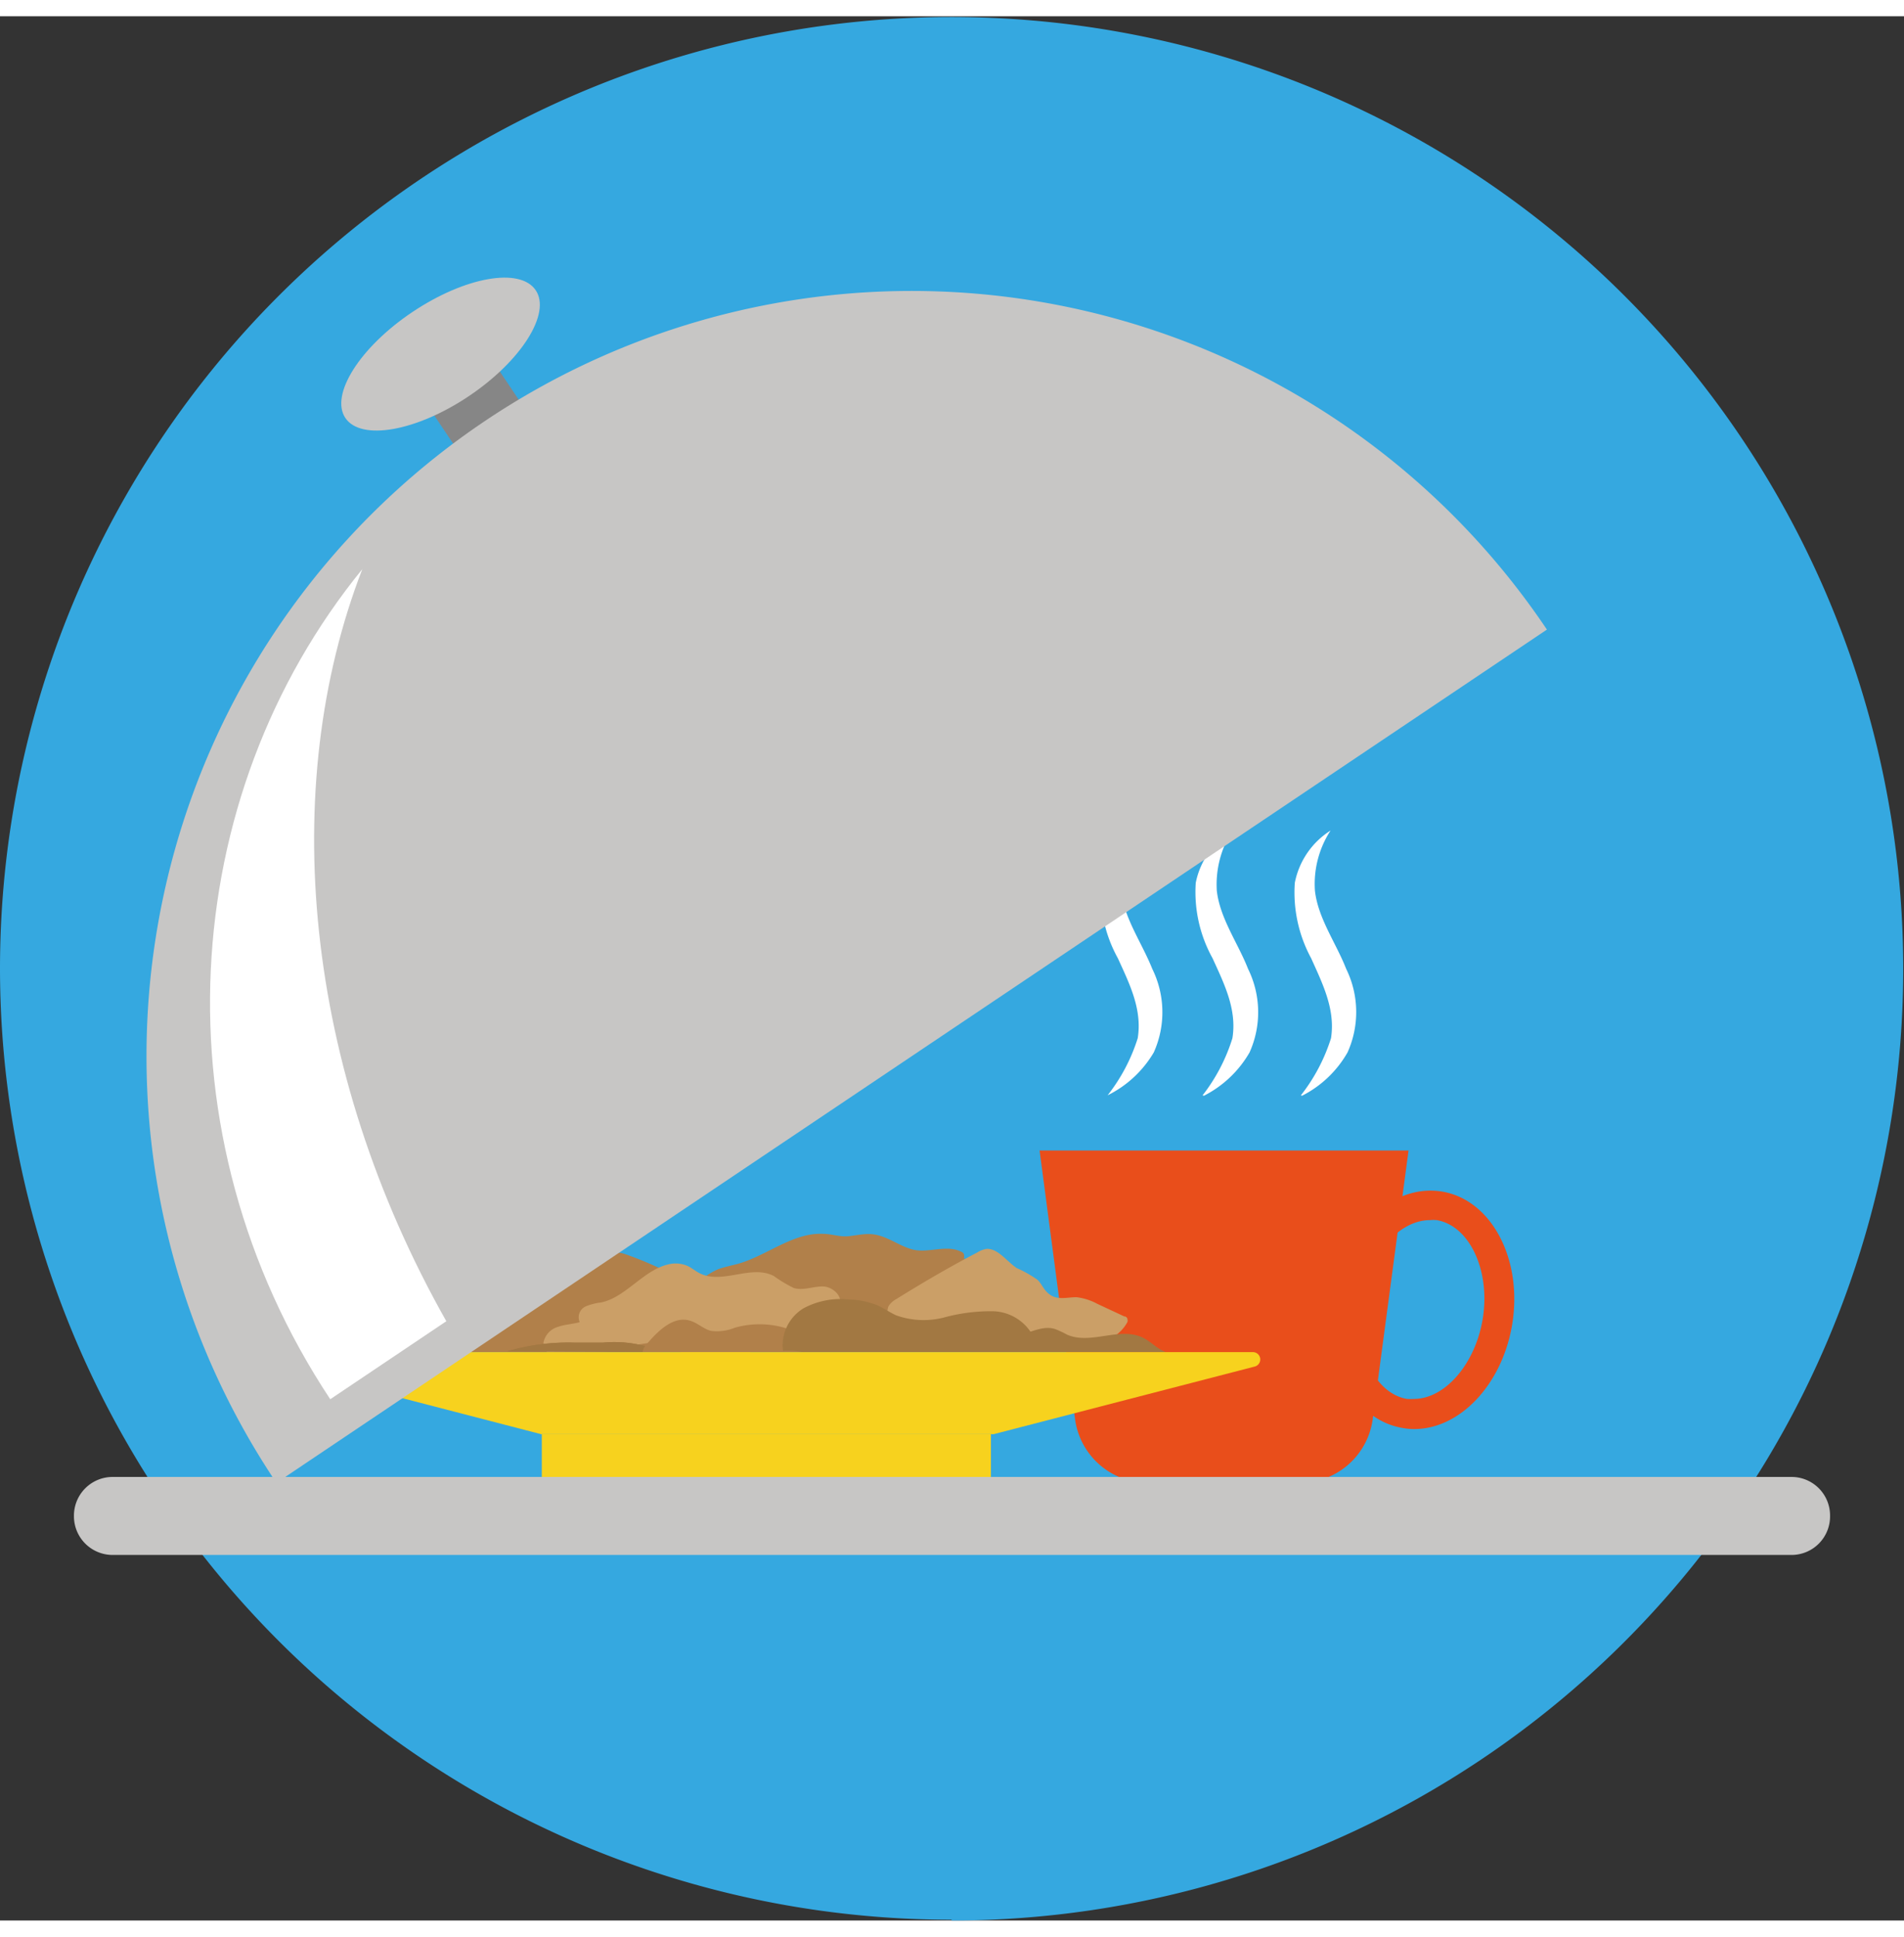
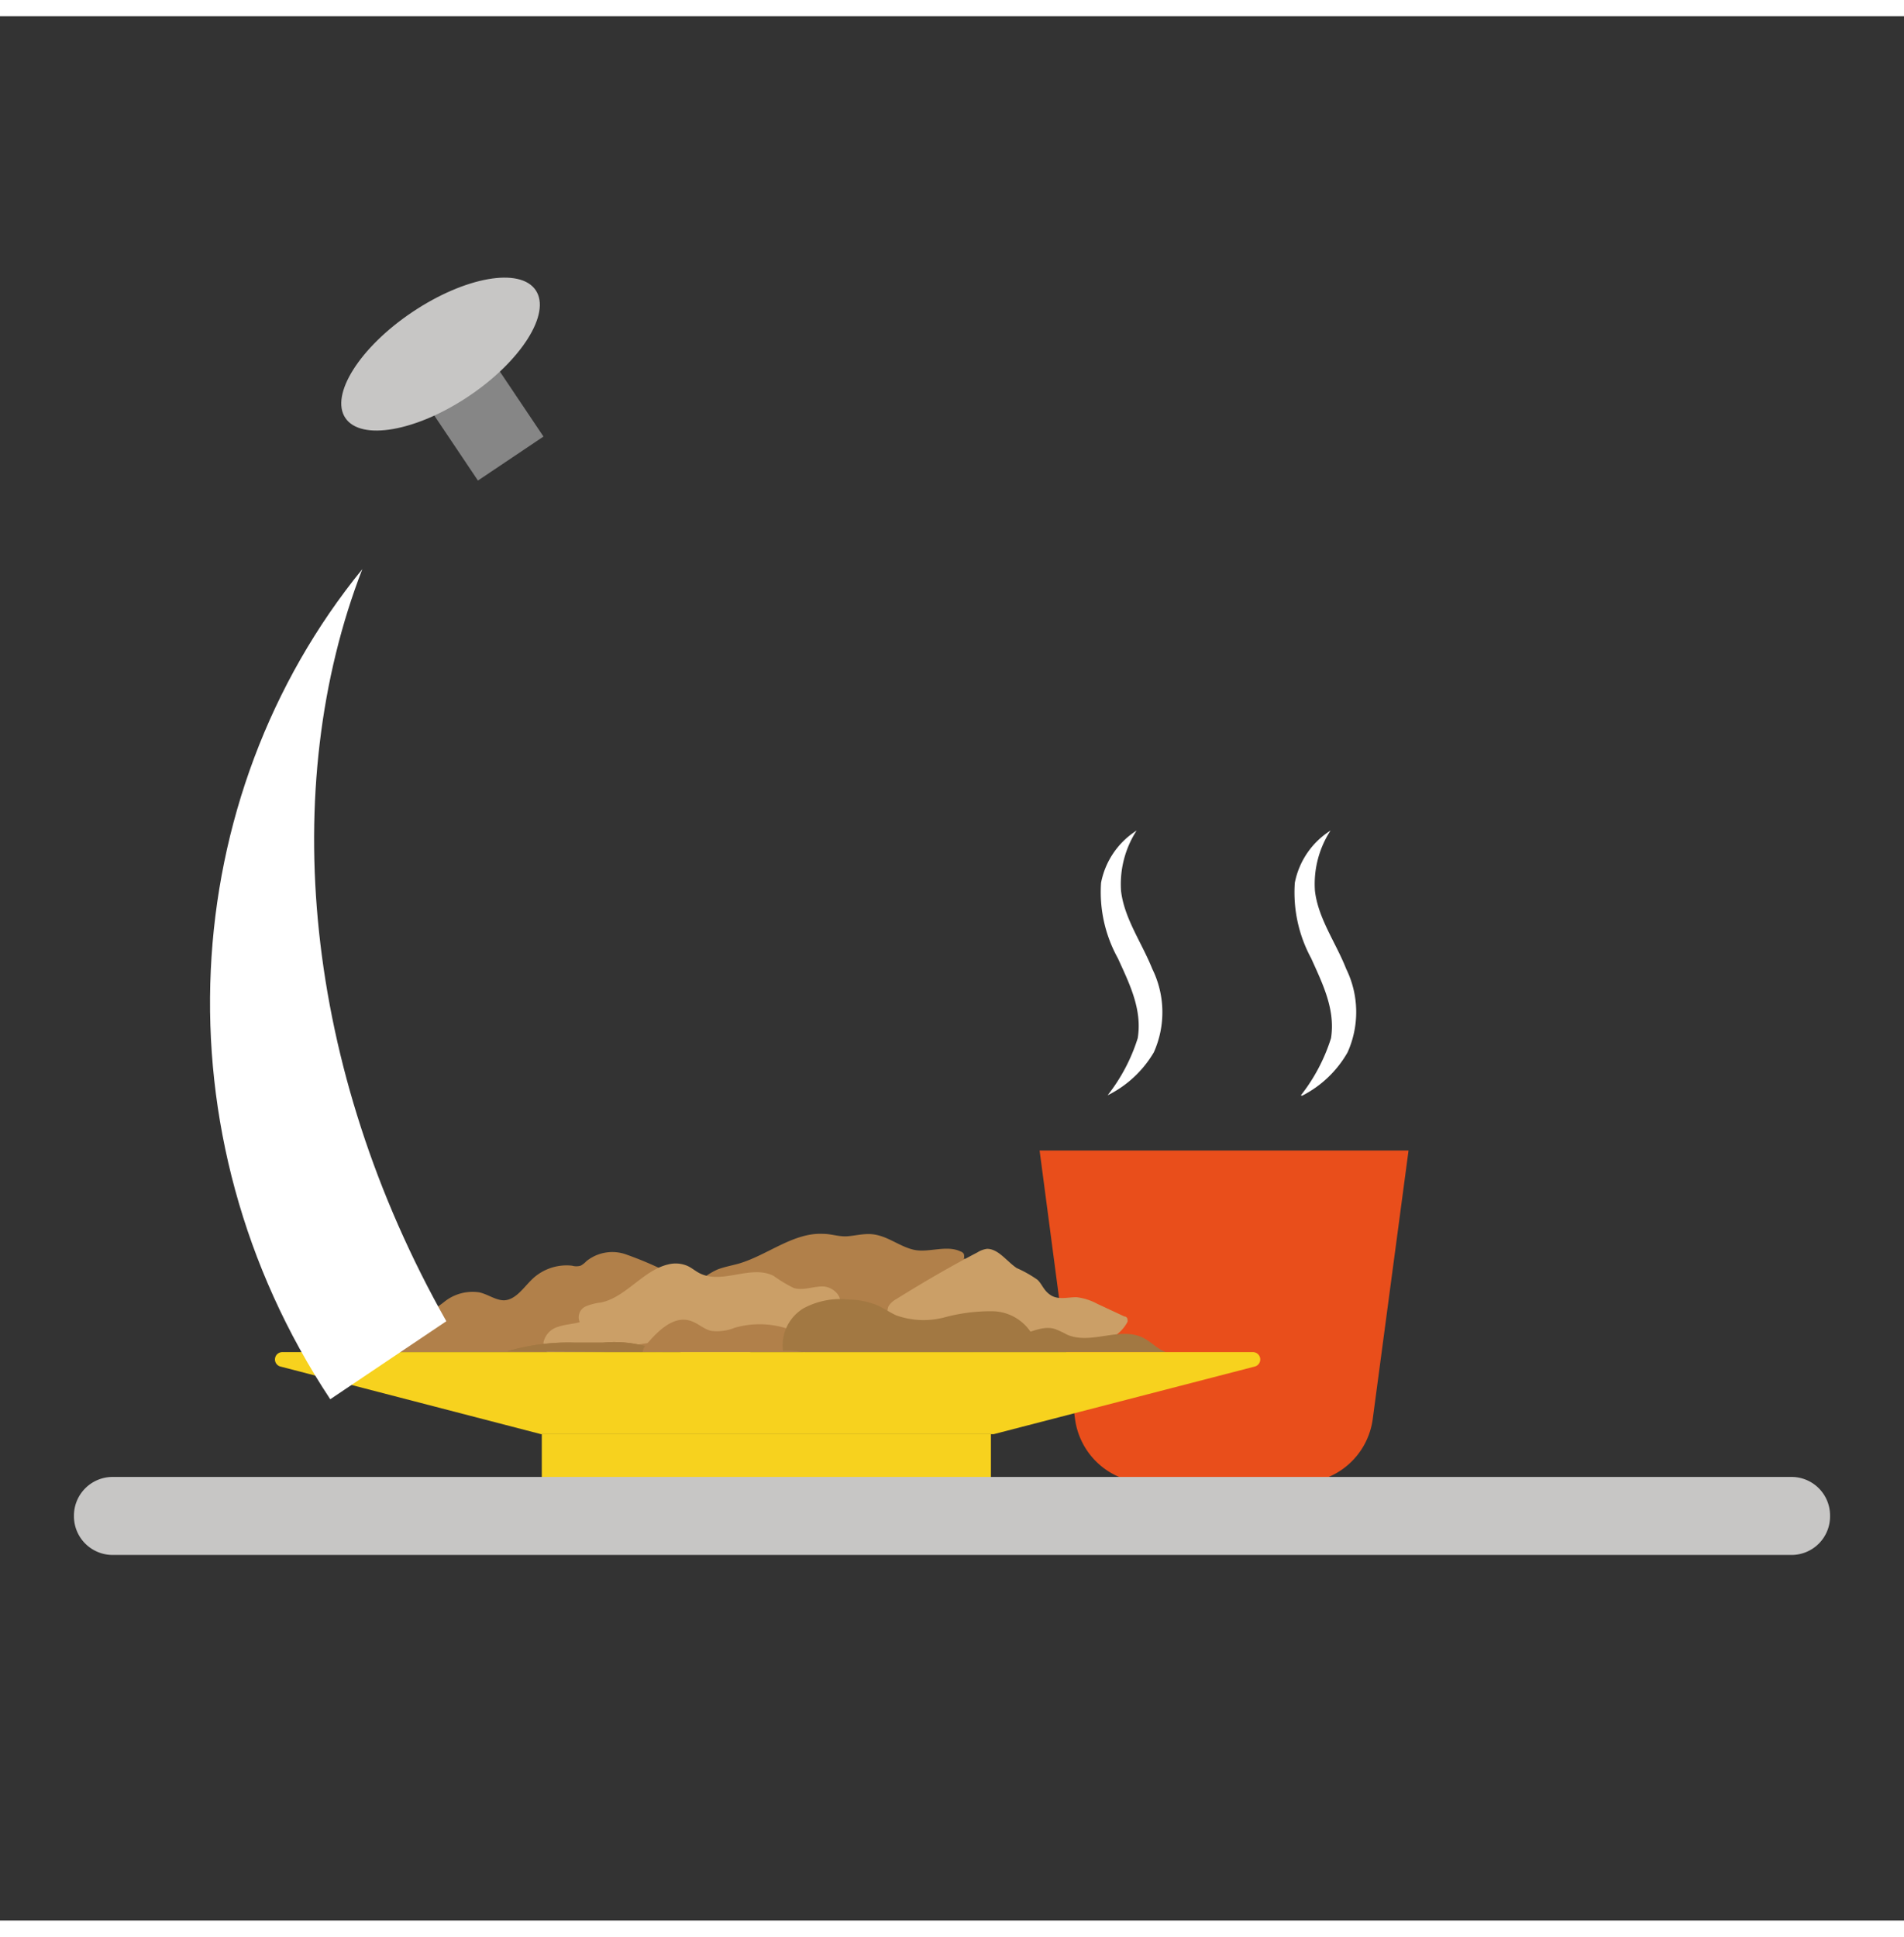
<svg xmlns="http://www.w3.org/2000/svg" viewBox="0 0 122.05 122.05" width="120">
  <rect x="0" y="0" width="122.05" height="122.05" fill="#333333" stroke="none" />
  <defs>
    <style>.cls-1{fill:#35a8e0;}.cls-2{fill:#e94e1b;}.cls-3{fill:#b1804a;}.cls-4{fill:#cb9f67;}.cls-5{fill:#a27842;}.cls-6{fill:#f7d21e;}.cls-7{fill:#fff;}.cls-8{fill:#868686;}.cls-9{fill:#c7c6c5;}</style>
  </defs>
  <title>Fichier 4</title>
  <g id="Calque_2" data-name="Calque 2">
    <g id="ILLUS">
-       <path class="cls-1" d="M61,122.05A61,61,0,1,0,0,61a61,61,0,0,0,61,61" />
      <path class="cls-2" d="M83.34,94H73.59a4.72,4.72,0,0,1-4.68-4.1L66.64,72.7H90.29L88,89.87A4.72,4.72,0,0,1,83.34,94" />
-       <path class="cls-2" d="M91.66,77.16c-2,0-3.93,2.24-4.41,5.1-.52,3.09.83,6,2.94,6.36a3.13,3.13,0,0,0,.44,0c2,0,3.93-2.24,4.41-5.1.52-3.1-.83-6-2.94-6.36a2.12,2.12,0,0,0-.44,0m-1,13.39a3.91,3.91,0,0,1-.76-.07c-3.17-.53-5.19-4.36-4.48-8.54.63-3.8,3.33-6.67,6.27-6.67a4.74,4.74,0,0,1,.75.06c3.18.53,5.19,4.36,4.49,8.54-.64,3.81-3.33,6.68-6.27,6.68" />
      <path class="cls-3" d="M61.87,79.61l-.27,1.56a1.09,1.09,0,0,1-.23.61A.77.77,0,0,1,61,82a13.85,13.85,0,0,1-2.87.77,5.28,5.28,0,0,0-1.37.33,7.31,7.31,0,0,1-1.19.59c-1.08.26-2-.88-3-1.25a3.49,3.49,0,0,0-3,.57c-.36.23-.7.49-1.05.72a8.62,8.62,0,0,1-4.09,1.42.94.94,0,0,1-.84-.25,1.15,1.15,0,0,1-.15-.67A4.34,4.34,0,0,1,46,80.32c.45-.17.92-.25,1.38-.38,1.84-.55,3.49-2,5.39-1.9.47,0,.93.16,1.4.16s1.13-.19,1.7-.14c1,.08,1.77.79,2.71,1s2.09-.33,3,.11a.37.37,0,0,1,.2.15.56.56,0,0,1,0,.34" />
      <path class="cls-4" d="M72.13,83.36l-1.8-.84A3.67,3.67,0,0,0,69,82.1c-.55,0-1.15.18-1.63-.12s-.55-.7-.87-1a7.86,7.86,0,0,0-1.33-.75C64.52,79.79,64,79,63.27,79a1.56,1.56,0,0,0-.62.23c-1.78.93-3.51,1.94-5.21,3a1.27,1.27,0,0,0-.49.46A1.06,1.06,0,0,0,57.47,84a3,3,0,0,0,2.37,0,3.92,3.92,0,0,1,2.38-.22c.5.18.91.57,1.4.78a4.92,4.92,0,0,0,2.29.2,17.62,17.62,0,0,1,3.25.15,5.39,5.39,0,0,0,1.2.08,2.5,2.5,0,0,0,1.91-1.3.29.29,0,0,0,0-.18c0-.11-.11-.16-.19-.2" />
      <path class="cls-3" d="M23.82,85.62H41l.91-.21a2.7,2.7,0,0,0,1-.37,7.84,7.84,0,0,0,.9-1.07c.55-.59,1.36-.86,1.84-1.53a.86.86,0,0,0,.19-.53c0-.37-.39-.59-.71-.71-.87-.33-1.79-.53-2.66-.87a23.58,23.58,0,0,0-2.42-1,2.65,2.65,0,0,0-2.46.46,1.43,1.43,0,0,1-.37.29,1,1,0,0,1-.55,0,3.19,3.19,0,0,0-2.53.84c-.57.54-1.06,1.34-1.82,1.38-.55,0-1-.37-1.59-.51a2.89,2.89,0,0,0-2.23.59,9,9,0,0,1-2.05,1.23c-.87.28-1.93.21-2.5,1a.91.91,0,0,0-.17.81.69.69,0,0,0,.1.19" />
      <path class="cls-4" d="M38.78,85.62A19.2,19.2,0,0,1,41.86,85a2,2,0,0,1,1.12.09,2.74,2.74,0,0,1,.66.57h4.41l.16-.08,4.94-2.39a1.23,1.23,0,0,0,.66-.55c.26-.61-.46-1.23-1.08-1.23s-1.25.28-1.85.1a8.87,8.87,0,0,1-1.28-.77c-1.46-.76-3.32.58-4.78-.19-.25-.13-.48-.33-.74-.45A1.92,1.92,0,0,0,42.83,80c-1.6.37-2.71,2.11-4.31,2.44a3.54,3.54,0,0,0-1,.26.77.77,0,0,0-.36,1c-.46.13-.94.14-1.39.3a1.31,1.31,0,0,0-.93,1,.77.77,0,0,0,.25.64Z" />
      <path class="cls-5" d="M42.46,85.62a7.71,7.71,0,0,0-3.8-.61l-1.85,0a13.79,13.79,0,0,0-4.29.56Z" />
      <path class="cls-5" d="M42.46,85.62a7.71,7.71,0,0,0-3.8-.61l-1.85,0a13.79,13.79,0,0,0-4.29.56Z" />
      <path class="cls-3" d="M52.55,85.62a2.35,2.35,0,0,0-.95-1,5.79,5.79,0,0,0-4.51-.56,3,3,0,0,1-1.5.2c-.48-.11-.87-.51-1.34-.65-1.07-.34-2.07.64-2.82,1.53a.78.78,0,0,0-.23.48Z" />
      <path class="cls-5" d="M74.73,85.62a1.92,1.92,0,0,1-.29-.14c-.39-.21-.72-.55-1.11-.75-1.5-.8-3.38.45-4.93-.23a6,6,0,0,0-.77-.36c-.94-.3-1.89.47-2.87.44a9.27,9.27,0,0,0-1.27-.13,1.45,1.45,0,0,0-1.14,1.17Z" />
-       <path class="cls-4" d="M57.92,85.62l-.22-.1a3.36,3.36,0,0,0-2.05.1Z" />
+       <path class="cls-4" d="M57.92,85.62l-.22-.1Z" />
      <path class="cls-5" d="M51.58,85.62H64.09l2.15-1A3,3,0,0,0,63.66,83a11.39,11.39,0,0,0-3.11.39,5.23,5.23,0,0,1-3.11-.13c-.39-.18-.75-.43-1.13-.61a5,5,0,0,0-1.87-.4,5,5,0,0,0-2.93.56,2.78,2.78,0,0,0-1.32,2.73,5,5,0,0,1,1.39.11" />
      <path class="cls-6" d="M63.69,90.88h-29L18,86.55a.47.47,0,0,1,.11-.93H80.3a.47.47,0,0,1,.11.93Z" />
      <rect class="cls-6" x="34.73" y="90.88" width="28.79" height="3.1" />
      <path class="cls-7" d="M83.39,69.16a11.49,11.49,0,0,0,1.93-3.66c.29-1.85-.54-3.49-1.27-5.12A8.84,8.84,0,0,1,83,55.54a5.12,5.12,0,0,1,2.29-3.35,6.28,6.28,0,0,0-1,3.86c.2,1.77,1.36,3.36,2,5a6.29,6.29,0,0,1,.09,5.36,7,7,0,0,1-2.92,2.78" />
-       <path class="cls-7" d="M77.09,69.16A11.49,11.49,0,0,0,79,65.5c.3-1.85-.53-3.49-1.27-5.12a8.75,8.75,0,0,1-1.08-4.84A5.07,5.07,0,0,1,79,52.19a6.41,6.41,0,0,0-1,3.86c.2,1.77,1.36,3.36,2,5a6.29,6.29,0,0,1,.1,5.36,7.08,7.08,0,0,1-2.93,2.78" />
      <path class="cls-7" d="M71,69.16a11.49,11.49,0,0,0,1.93-3.66c.3-1.85-.53-3.49-1.27-5.12a8.75,8.75,0,0,1-1.08-4.84,5.11,5.11,0,0,1,2.28-3.35,6.33,6.33,0,0,0-1,3.86c.2,1.77,1.35,3.36,2,5a6.29,6.29,0,0,1,.1,5.36A7.08,7.08,0,0,1,71,69.16" />
      <rect class="cls-8" x="28.4" y="22.41" width="5.06" height="6.49" transform="translate(-9.05 21.59) rotate(-33.87)" />
      <path class="cls-9" d="M34.34,17.56c1,1.48-.92,4.53-4.29,6.79s-6.91,2.88-7.91,1.4.92-4.53,4.29-6.79,6.91-2.89,7.91-1.4" />
-       <path class="cls-9" d="M99.16,39.31A49,49,0,0,0,17.72,94Z" />
      <path class="cls-7" d="M23.23,35.43C11.31,50.05,9.92,71.65,21.17,88.64l7.44-5c-9.16-16.21-10.8-34.22-5.38-48.22" />
      <path class="cls-9" d="M114.84,93.62H7.21a2.48,2.48,0,0,0-2.47,2.47v.06a2.48,2.48,0,0,0,2.47,2.47H114.84a2.47,2.47,0,0,0,2.47-2.47v-.06a2.47,2.47,0,0,0-2.47-2.47" />
    </g>
  </g>
</svg>